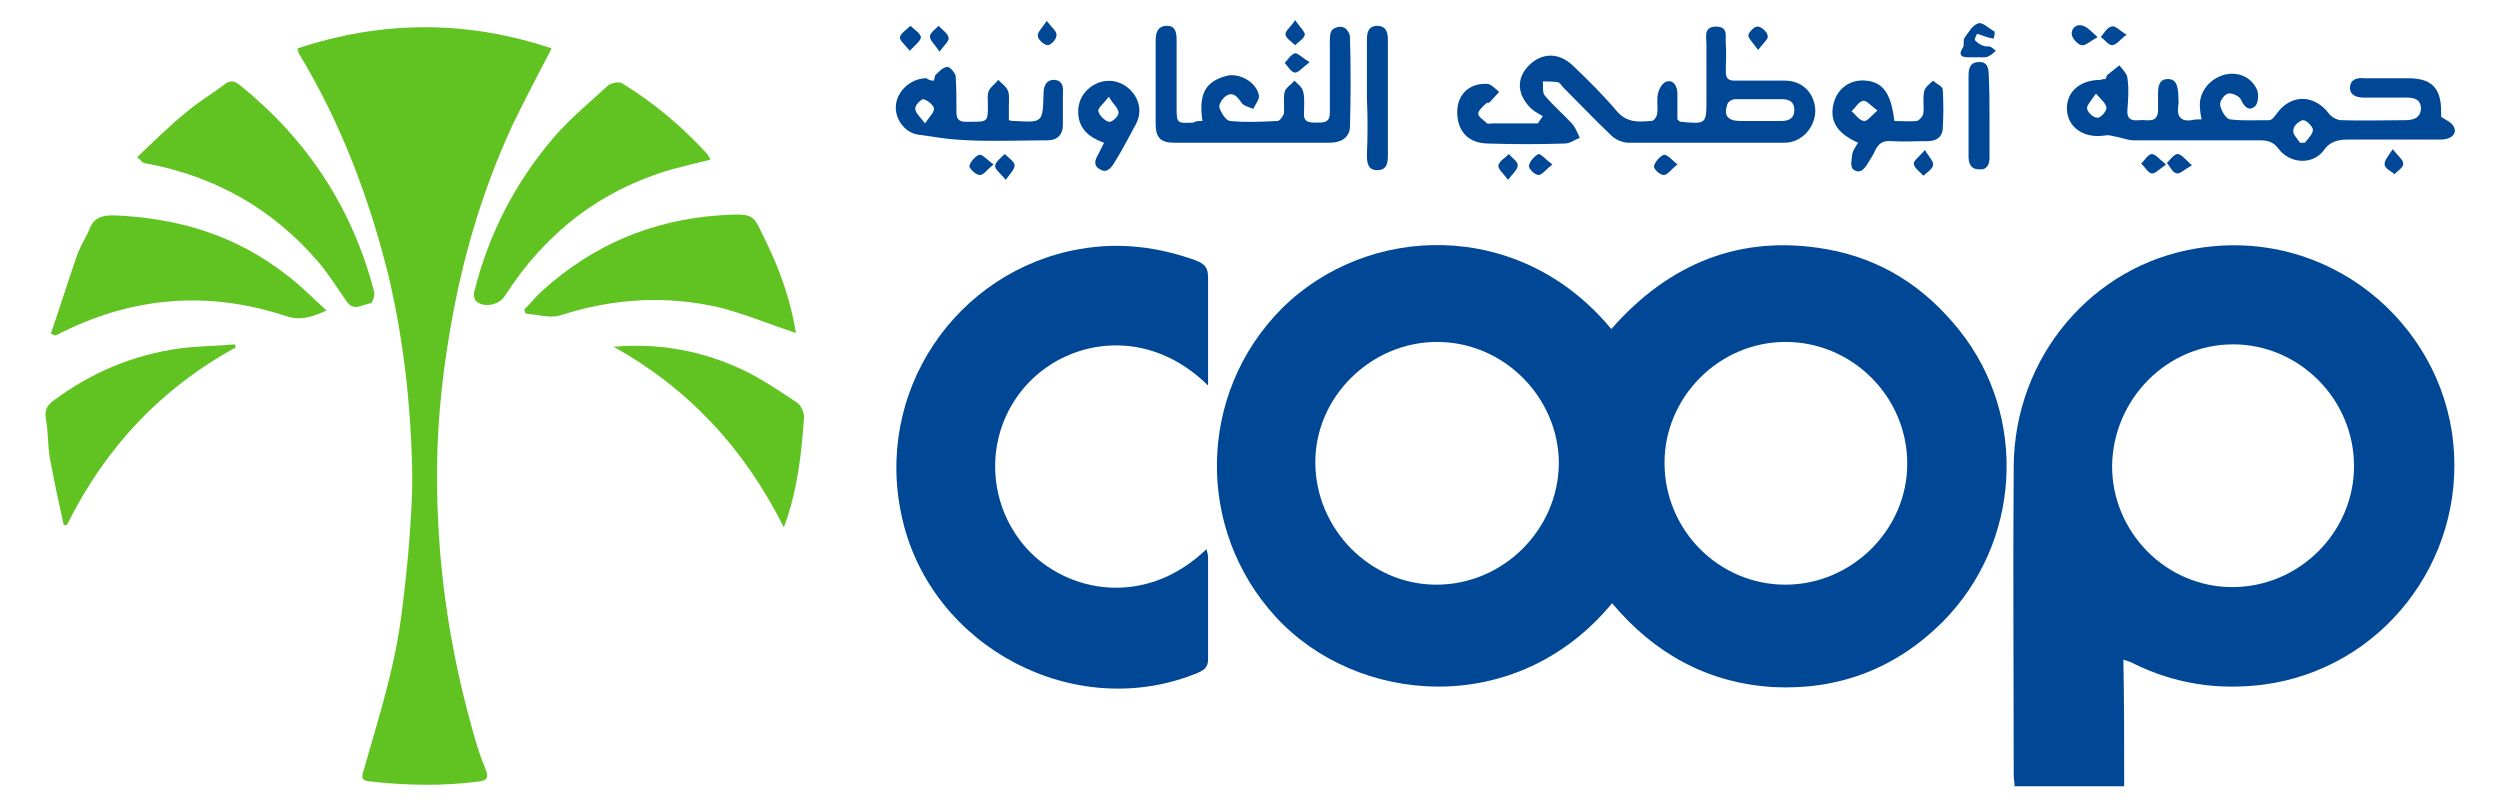
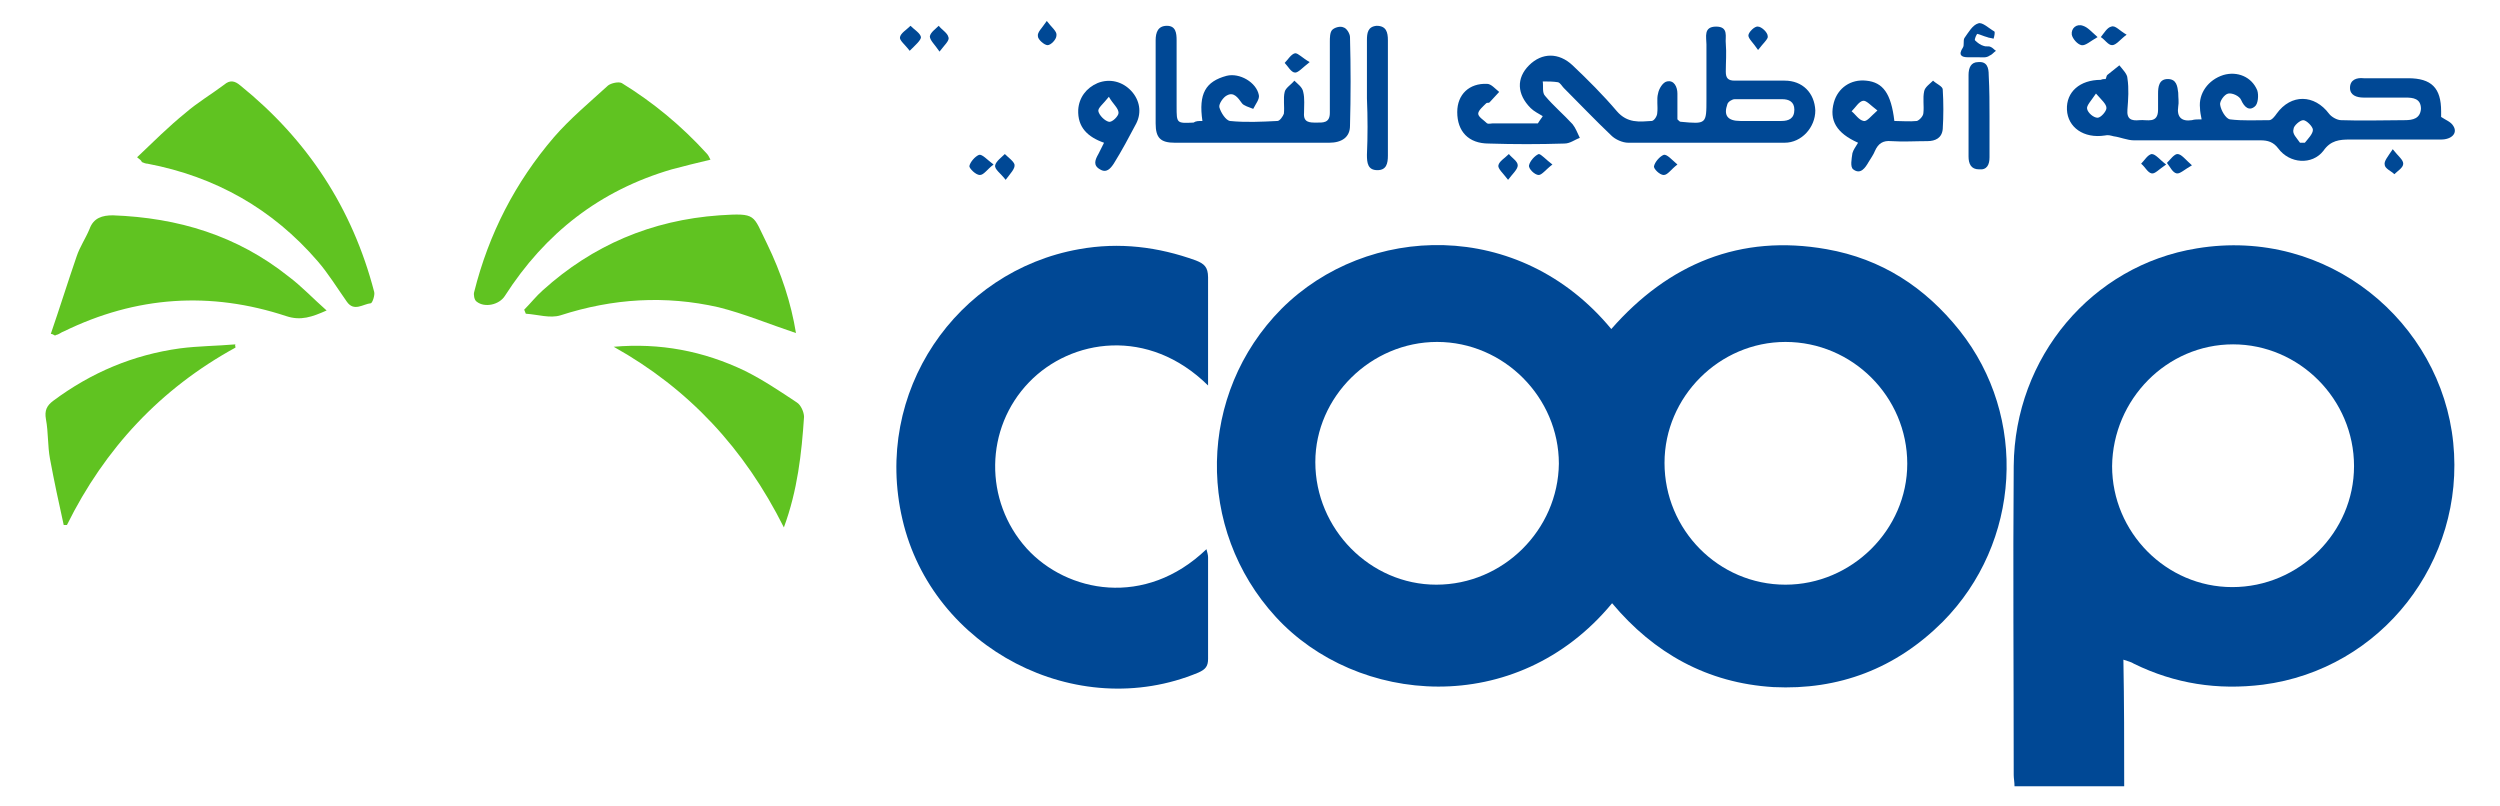
<svg xmlns="http://www.w3.org/2000/svg" version="1.1" id="Layer_1" x="0px" y="0px" viewBox="0 0 310 100" style="enable-background:new 0 0 310 100;" xml:space="preserve">
  <style type="text/css">
	.st0{fill:#004895;}
	.st1{fill:#60C321;}
</style>
  <g>
    <g>
      <g>
        <path class="st0" d="M199.9,74.8c-11.9,14.4-31.7,12.6-41.7,1.7c-10-10.9-9.7-27.7,0.7-38.2c10.6-10.6,29.5-11.3,40.9,2.5     c7.1-8.1,16-11.8,26.7-9.9c6.8,1.2,12.2,4.7,16.5,10.1c8.5,10.7,7.6,26.3-2.1,36.1c-5.8,5.8-12.9,8.5-21,8.1     C211.7,84.7,205.1,81,199.9,74.8z M178.1,72.5c8.3,0,15.1-6.8,15.2-15c0-8.2-6.8-15.1-15.1-15.1c-8.2,0-15.1,6.8-15.1,14.9     C163.1,65.6,169.9,72.5,178.1,72.5z M236.5,57.5c0-8.3-6.8-15.1-15.1-15.1c-8.2,0-15,6.8-15,15c0,8.3,6.7,15.1,15,15.1     C229.6,72.5,236.5,65.7,236.5,57.5z" />
        <path class="st0" d="M263.4,97.5c-4.7,0-9.1,0-13.6,0c0-0.5-0.1-1-0.1-1.4c0-12.8-0.1-25.5,0-38.3c0.1-13.5,9.7-24.9,22.7-27     c16.3-2.7,30.3,9.2,31.8,24.1c1.5,14.7-8.9,28.1-23.6,30c-5.6,0.7-10.9-0.1-16-2.6c-0.3-0.2-0.7-0.3-1.3-0.5     C263.4,87.1,263.4,92.2,263.4,97.5z M261.9,57.8c0,8.2,6.7,15,14.9,15c8.3,0,15.1-6.8,15.1-15c0-8.3-6.8-15.1-15-15.1     C268.7,42.7,262,49.5,261.9,57.8z" />
        <path class="st0" d="M149.8,47.8c-7.4-7.3-17-5.8-22.2-0.4c-5.5,5.7-5.6,14.7-0.3,20.6c5,5.5,14.7,7.4,22.3,0.1     c0.1,0.4,0.2,0.7,0.2,1c0,4.2,0,8.4,0,12.6c0,0.9-0.3,1.3-1.2,1.7c-15.1,6.3-33-3-36.7-19c-3.7-15.8,6.7-30.8,21.9-33.5     c5-0.9,9.8-0.3,14.5,1.4c1,0.4,1.5,0.8,1.5,2.1C149.8,38.6,149.8,43.1,149.8,47.8z" />
      </g>
    </g>
    <g>
      <g>
-         <path class="st1" d="M36.9,6c10.6-3.5,21-3.5,31.5,0c-1.7,3.3-3.3,6.3-4.8,9.4c-3.8,8.2-6.3,16.7-7.8,25.6     c-1.1,6.4-1.7,12.8-1.6,19.2c0.1,11,1.8,21.8,5,32.4c0.3,1,0.7,2,1.1,3c0.3,0.9,0,1.2-0.9,1.3c-4.5,0.6-9,0.5-13.5,0     c-1.1-0.1-1.1-0.5-0.8-1.4c1.4-4.9,2.9-9.7,3.9-14.6c0.8-3.9,1.2-8,1.6-12c0.3-3.7,0.6-7.5,0.5-11.2C50.9,49.8,50,42,48.2,34.3     c-2.4-9.7-5.9-19-11.1-27.6C37,6.6,37,6.4,36.9,6z" />
        <path class="st1" d="M88.1,19.8c-1.7,0.4-3.3,0.8-4.8,1.2c-8.9,2.6-15.7,7.9-20.7,15.7c-0.7,1.1-2.5,1.5-3.5,0.7     c-0.3-0.2-0.4-0.9-0.3-1.2c1.8-7.2,5.1-13.6,9.9-19.2c2-2.3,4.4-4.3,6.7-6.4c0.4-0.3,1.3-0.5,1.7-0.3c3.9,2.4,7.4,5.3,10.5,8.7     C87.8,19.2,87.9,19.4,88.1,19.8z" />
        <path class="st1" d="M17,19.5c2-1.9,3.9-3.8,6-5.5c1.5-1.3,3.2-2.3,4.8-3.5c0.7-0.6,1.3-0.5,2,0.1c8.3,6.7,13.9,15.2,16.6,25.6     c0.1,0.4-0.2,1.3-0.4,1.4c-1,0.1-2.1,1.1-3-0.2c-1.2-1.7-2.3-3.5-3.6-5c-5.6-6.5-12.7-10.5-21.1-12.1c-0.2,0-0.5-0.1-0.7-0.2     C17.5,19.9,17.4,19.8,17,19.5z" />
        <path class="st1" d="M98.7,41.3c-3.3-1.1-6.4-2.4-9.6-3.2c-6.6-1.5-13.1-1.1-19.6,1c-1.3,0.4-2.8-0.1-4.3-0.2     c-0.1-0.2-0.1-0.3-0.2-0.5c0.8-0.8,1.5-1.7,2.3-2.4c6.2-5.6,13.5-8.7,21.9-9.3c4.7-0.3,4.1-0.1,5.9,3.5     C96.9,33.9,98.1,37.6,98.7,41.3z" />
        <path class="st1" d="M6.3,41.4c1.1-3.2,2.1-6.4,3.2-9.6c0.4-1.2,1.1-2.2,1.6-3.4c0.5-1.4,1.6-1.7,2.9-1.7     c8.1,0.3,15.4,2.5,21.8,7.6c1.6,1.2,3,2.7,4.7,4.2c-1.8,0.8-3.2,1.3-5,0.7c-9.4-3.1-18.6-2.5-27.6,1.9c-0.3,0.1-0.5,0.3-0.8,0.4     c-0.1,0-0.2,0.1-0.3,0.1C6.6,41.5,6.5,41.4,6.3,41.4z" />
        <path class="st1" d="M76.1,43c5.7-0.5,11.1,0.5,16.3,3c2.2,1.1,4.3,2.5,6.4,3.9c0.5,0.3,0.9,1.2,0.9,1.8     c-0.3,4.5-0.8,9.1-2.5,13.7C92.3,55.6,85.4,48.2,76.1,43z" />
        <path class="st1" d="M29.2,43.1c-9.3,5.1-16.2,12.5-20.9,22c-0.1,0-0.3,0-0.4,0c-0.6-2.7-1.2-5.5-1.7-8.2     c-0.3-1.6-0.2-3.3-0.5-4.9c-0.2-1.1,0.1-1.7,0.9-2.3c4.7-3.5,9.9-5.7,15.7-6.5c2.3-0.3,4.6-0.3,6.9-0.5     C29.1,42.8,29.2,42.9,29.2,43.1z" />
      </g>
    </g>
    <g>
      <path class="st0" d="M261.1,9.8c0.1-0.2,0.1-0.4,0.2-0.5c0.5-0.4,1-0.8,1.5-1.2c0.4,0.5,1,1.1,1,1.6c0.2,1.3,0.1,2.6,0,3.9    c-0.1,1.2,0.5,1.4,1.5,1.3c0.9-0.1,2.3,0.5,2.3-1.3c0-0.7,0-1.3,0-2c0-0.8,0.1-1.8,1.2-1.8c1.1,0,1.2,0.9,1.3,1.7    c0,0.6,0.1,1.2,0,1.7c-0.2,1.3,0.4,1.9,1.7,1.7c0.3-0.1,0.7-0.1,1.2-0.1c-0.1-0.5-0.2-1-0.2-1.4c-0.2-1.8,1-3.5,2.9-4.1    c1.7-0.5,3.5,0.2,4.2,1.9c0.2,0.6,0.1,1.7-0.3,2c-0.7,0.6-1.3,0.1-1.7-0.8c-0.2-0.5-1.1-0.9-1.6-0.8c-0.5,0.1-1.1,1-1,1.4    c0.1,0.7,0.7,1.7,1.2,1.8c1.6,0.2,3.3,0.1,4.9,0.1c0.3,0,0.7-0.5,0.9-0.8c1.8-2.5,4.7-2.4,6.5,0c0.3,0.4,1,0.8,1.5,0.8    c2.6,0.1,5.3,0,7.9,0c1,0,1.9-0.2,2-1.4c0-1.3-1-1.4-1.9-1.4c-1.7,0-3.5,0-5.2,0c-0.9,0-1.7-0.3-1.7-1.2c0-1,0.8-1.3,1.7-1.2    c1.8,0,3.7,0,5.5,0c2.9,0,4.1,1.2,4.1,4.1c0,0.3,0,0.6,0,0.7c0.6,0.4,1.2,0.6,1.5,1.1c0.6,0.9-0.2,1.7-1.5,1.7    c-3.8,0-7.5,0-11.3,0c-1.3,0-2.4,0.1-3.3,1.4c-1.4,1.8-4.2,1.6-5.6-0.3c-0.6-0.8-1.3-1-2.2-1c-5.2,0-10.5,0-15.7,0    c-0.8,0-1.7-0.4-2.5-0.5c-0.4-0.1-0.7-0.2-1.1-0.1c-2.6,0.4-4.6-1-4.7-3.2c-0.1-2.2,1.6-3.7,4.2-3.7    C260.7,9.8,260.9,9.8,261.1,9.8z M285.2,17.7c0.2,0,0.4,0,0.6,0c0.4-0.5,1-1.1,1-1.6c0-0.4-0.8-1.2-1.2-1.2    c-0.4,0-1.2,0.7-1.2,1.1C284.2,16.6,284.8,17.1,285.2,17.7z M259.9,11.6c-0.6,0.9-1.2,1.5-1.1,1.9c0.1,0.5,0.8,1.1,1.3,1.1    c0.4,0,1.1-0.8,1.1-1.2C261.2,12.9,260.6,12.4,259.9,11.6z" />
      <path class="st0" d="M191.3,14.4c-0.5-0.3-1.1-0.6-1.5-1c-1.7-1.7-1.8-3.7-0.2-5.3c1.6-1.6,3.7-1.6,5.4,0c1.9,1.8,3.8,3.7,5.5,5.7    c1.3,1.5,2.8,1.3,4.3,1.2c0.3,0,0.7-0.6,0.7-1c0.1-0.8-0.1-1.7,0.1-2.4c0.1-0.6,0.6-1.4,1.1-1.5c0.9-0.2,1.3,0.7,1.3,1.5    c0,1.1,0,2.2,0,3.2c0.2,0.2,0.3,0.3,0.4,0.3c3.2,0.3,3.2,0.3,3.2-2.8c0-2.3,0-4.5,0-6.8c0-0.9-0.4-2.2,1.2-2.2    c1.6,0,1.1,1.3,1.2,2.1c0.1,1.2,0,2.3,0,3.5c0,0.8,0.3,1.1,1.1,1.1c2.1,0,4.1,0,6.2,0c2.2,0,3.7,1.5,3.8,3.7c0,2.1-1.7,4-3.8,4    c-6.5,0-12.9,0-19.4,0c-0.7,0-1.6-0.4-2.1-0.9c-2-1.9-3.9-3.9-5.9-5.9c-0.2-0.2-0.4-0.6-0.7-0.7c-0.6-0.1-1.3-0.1-1.9-0.1    c0.1,0.6-0.1,1.4,0.3,1.8c1,1.2,2.3,2.3,3.4,3.5c0.4,0.5,0.6,1.1,0.9,1.7c-0.6,0.2-1.2,0.7-1.9,0.7c-3.1,0.1-6.3,0.1-9.4,0    c-2.5,0-3.9-1.5-3.9-3.9c0-2.2,1.5-3.6,3.7-3.5c0.5,0,1,0.6,1.5,1c-0.4,0.4-0.8,0.9-1.2,1.3c-0.1,0.1-0.3,0-0.4,0.1    c-0.4,0.4-1,0.9-1,1.3c0,0.4,0.7,0.8,1.1,1.2c0.2,0.1,0.5,0,0.7,0c1.9,0,3.7,0,5.6,0C191,14.8,191.2,14.6,191.3,14.4z M218,15    c1,0,1.9,0,2.9,0c0.9,0,1.6-0.3,1.6-1.4c0-1-0.7-1.3-1.5-1.3c-2,0-3.9,0-5.9,0c-0.3,0-0.8,0.3-0.9,0.6c-0.5,1.4,0,2.1,1.6,2.1    C216.4,15,217.2,15,218,15z" />
      <path class="st0" d="M149.1,15c-0.5-3.4,0.4-4.9,3-5.6c1.6-0.4,3.7,0.8,4,2.4c0.1,0.5-0.4,1.1-0.7,1.7c-0.5-0.2-1.2-0.4-1.4-0.7    c-0.5-0.7-1-1.4-1.8-1c-0.5,0.2-1.1,1.1-1,1.5c0.2,0.7,0.8,1.6,1.3,1.7c2,0.2,3.9,0.1,5.9,0c0.3,0,0.7-0.6,0.8-0.9    c0.1-0.9-0.1-1.9,0.1-2.7c0.1-0.5,0.8-0.9,1.2-1.4c0.4,0.4,1,0.8,1.1,1.4c0.2,0.8,0.1,1.7,0.1,2.6c-0.1,1.2,0.7,1.2,1.5,1.2    c0.8,0,1.7,0.1,1.7-1.2c0-2.9,0-5.9,0-8.8c0-0.5,0-1.2,0.3-1.5c0.3-0.3,1-0.5,1.4-0.3c0.4,0.1,0.8,0.8,0.8,1.2    c0.1,3.7,0.1,7.3,0,11c0,1.4-1,2.1-2.6,2.1c-2.5,0-5,0-7.5,0c-3.9,0-7.7,0-11.6,0c-1.8,0-2.4-0.6-2.4-2.4c0-3.4,0-6.8,0-10.3    c0-1,0.3-1.8,1.4-1.8c1.1,0,1.2,0.9,1.2,1.8c0,2.7,0,5.5,0,8.2c0,2.1,0,2.1,2.1,2C148.3,15,148.6,15,149.1,15z" />
-       <path class="st0" d="M115.8,10c0.1-0.3,0.1-0.7,0.3-0.8c0.4-0.4,0.9-0.9,1.4-0.9c0.3,0,0.9,0.7,1,1.1c0.1,1.5,0.1,3,0.1,4.5    c0,0.9,0.3,1.2,1.2,1.2c0.2,0,0.4,0,0.6,0c2.1,0,2.1,0,2.1-2.2c0-0.5-0.1-1.1,0.1-1.6c0.2-0.5,0.8-0.9,1.2-1.4    c0.4,0.5,1,0.8,1.2,1.4c0.2,0.5,0.1,1.2,0.1,1.9c0,0.6,0,1.1,0,1.7c0.3,0.1,0.5,0.1,0.7,0.1c3.5,0.2,3.5,0.2,3.6-3.3    c0-0.9,0.2-1.7,1.2-1.8c1.1,0,1.3,0.8,1.2,1.7c0,1.3,0,2.6,0,3.9c0,1.2-0.7,1.9-1.9,1.9c-3.8,0-7.6,0.2-11.4-0.1    c-1.5-0.1-3-0.4-4.6-0.6c-1.7-0.2-3-2-2.8-3.7c0.2-1.8,1.9-3.3,3.8-3.3C115.1,9.9,115.4,10,115.8,10z M114.7,15.3    c0.6-0.9,1.2-1.4,1.1-1.9c-0.1-0.4-0.8-1-1.3-1.1c-0.3,0-1.1,0.8-1,1.2C113.5,14,114.1,14.5,114.7,15.3z" />
      <path class="st0" d="M230.4,17.7c-2.7-1.2-3.6-2.8-3-5c0.5-1.8,2.1-2.9,4-2.7c2.1,0.2,3.1,1.6,3.5,5c0.9,0,1.9,0.1,2.8,0    c0.3-0.1,0.8-0.6,0.8-1c0.1-0.9-0.1-1.8,0.1-2.7c0.1-0.5,0.7-0.9,1.1-1.3c0.4,0.4,1.2,0.7,1.2,1.1c0.1,1.6,0.1,3.3,0,4.9    c-0.1,1.1-0.9,1.5-1.9,1.5c-1.5,0-3,0.1-4.5,0c-1-0.1-1.6,0.3-2,1.2c-0.2,0.5-0.5,0.9-0.8,1.4c-0.4,0.7-1,1.6-1.9,0.9    c-0.4-0.3-0.2-1.3-0.1-2C229.8,18.6,230.1,18.2,230.4,17.7z M232.8,13.7c-0.8-0.6-1.4-1.3-1.8-1.2c-0.5,0.1-0.9,0.8-1.4,1.3    c0.5,0.4,0.9,1.1,1.5,1.2C231.5,15.1,232,14.4,232.8,13.7z" />
      <path class="st0" d="M136.9,17.7c-2-0.7-3.3-1.9-3.2-4.1c0.1-1.5,1-2.7,2.4-3.3c1.5-0.6,3.1-0.2,4.2,1c1,1.1,1.3,2.6,0.6,4    c-0.9,1.7-1.8,3.4-2.8,5c-0.4,0.6-0.9,1.2-1.7,0.7c-0.9-0.5-0.6-1.2-0.2-1.9C136.4,18.7,136.6,18.3,136.9,17.7z M137.5,12    c-0.7,0.9-1.4,1.4-1.3,1.8c0.1,0.5,0.8,1.2,1.3,1.3c0.4,0.1,1.2-0.7,1.2-1.1C138.7,13.4,138,12.9,137.5,12z" />
      <path class="st0" d="M169.5,12.2c0-2.4,0-4.8,0-7.2c0-0.9,0.1-1.7,1.2-1.8c1.2,0,1.4,0.8,1.4,1.8c0,4.8,0,9.5,0,14.3    c0,1-0.2,1.8-1.3,1.8c-1.2,0-1.3-0.9-1.3-1.9C169.6,16.9,169.6,14.6,169.5,12.2C169.5,12.2,169.5,12.2,169.5,12.2z" />
      <path class="st0" d="M246.7,14.5c0,1.7,0,3.4,0,5c0,0.9-0.3,1.6-1.3,1.5c-1,0-1.3-0.7-1.3-1.6c0-3.4,0-6.7,0-10.1    c0-0.9,0.3-1.6,1.2-1.6c1.1-0.1,1.3,0.7,1.3,1.6C246.7,11.2,246.7,12.9,246.7,14.5z" />
      <path class="st0" d="M245.3,7.1c-0.4,0-0.9,0-1.3,0c-0.8,0-1.2-0.3-0.6-1.2c0.2-0.3,0-0.9,0.2-1.2c0.5-0.7,1-1.6,1.7-1.8    c0.5-0.2,1.3,0.6,2,1c0.1,0.1,0,0.6-0.1,0.9c-0.3-0.1-0.6-0.1-0.8-0.2c-0.4-0.1-0.8-0.3-1.2-0.4c-0.1,0-0.4,0.7-0.3,0.8    c0.3,0.3,0.7,0.6,1.1,0.7c0.2,0.1,0.6,0,0.8,0.1c0.3,0.1,0.5,0.4,0.7,0.5c-0.3,0.2-0.5,0.5-0.8,0.6C246.3,7.2,245.8,7.1,245.3,7.1    C245.3,7.1,245.3,7.1,245.3,7.1z" />
      <path class="st0" d="M116.5,6.4c-0.6-0.9-1.2-1.4-1.2-1.9c0.1-0.5,0.7-0.9,1.1-1.3c0.4,0.5,1.1,0.9,1.2,1.4    C117.8,5,117.1,5.6,116.5,6.4z" />
      <path class="st0" d="M112.8,6.3c-0.6-0.8-1.3-1.3-1.2-1.7c0.1-0.5,0.8-0.9,1.3-1.4c0.5,0.5,1.2,0.9,1.3,1.4    C114.2,5,113.5,5.6,112.8,6.3z" />
      <path class="st0" d="M192.5,20.4c-0.8,0.6-1.3,1.3-1.7,1.3c-0.5,0-1.3-0.8-1.2-1.2c0.1-0.5,0.7-1.2,1.2-1.4    C191.1,19.1,191.7,19.8,192.5,20.4z" />
      <path class="st0" d="M260.1,4.6c-0.9,0.5-1.5,1.1-2,1c-0.5-0.1-1.1-0.8-1.2-1.3c-0.1-0.8,0.6-1.4,1.4-1.1    C258.9,3.4,259.3,3.9,260.1,4.6z" />
-       <path class="st0" d="M238.7,18.6c0.5,0.9,1.1,1.4,1,1.9c-0.1,0.5-0.8,0.9-1.2,1.3c-0.4-0.5-1.1-0.9-1.2-1.5    C237.3,19.9,238,19.4,238.7,18.6z" />
      <path class="st0" d="M208,20.4c-0.8,0.6-1.2,1.3-1.7,1.3c-0.5,0-1.3-0.8-1.2-1.1c0.1-0.5,0.7-1.2,1.2-1.4    C206.7,19.1,207.3,19.8,208,20.4z" />
      <path class="st0" d="M124.7,22.3c-0.6-0.8-1.4-1.3-1.3-1.8c0.1-0.5,0.8-1,1.2-1.4c0.4,0.4,1.1,0.9,1.2,1.3    C125.9,20.9,125.3,21.5,124.7,22.3z" />
      <path class="st0" d="M129.8,2.6c0.6,0.8,1.3,1.3,1.2,1.8c0,0.5-0.7,1.2-1.1,1.2c-0.4,0-1.2-0.7-1.2-1.1    C128.6,4,129.2,3.5,129.8,2.6z" />
      <path class="st0" d="M218,6.2c-0.6-0.9-1.2-1.4-1.2-1.8c0-0.4,0.8-1.2,1.2-1.1c0.4,0,1.2,0.7,1.2,1.2C219.3,4.8,218.6,5.4,218,6.2    z" />
      <path class="st0" d="M263.7,4.3c-0.8,0.6-1.3,1.3-1.8,1.3c-0.5,0-0.9-0.7-1.4-1c0.4-0.5,0.8-1.2,1.3-1.3    C262.3,3.1,262.8,3.8,263.7,4.3z" />
      <path class="st0" d="M268.6,20.4c-0.9,0.6-1.4,1.2-1.8,1.1c-0.5-0.1-0.8-0.8-1.3-1.2c0.4-0.4,0.8-1.1,1.3-1.2    C267.3,19.1,267.8,19.8,268.6,20.4z" />
      <path class="st0" d="M123.2,20.4c-0.8,0.6-1.2,1.3-1.7,1.3c-0.5,0-1.3-0.8-1.3-1.1c0.1-0.5,0.7-1.2,1.2-1.4    C121.8,19.1,122.4,19.8,123.2,20.4z" />
      <path class="st0" d="M296.7,18.5c0.7,0.9,1.3,1.3,1.3,1.8c0,0.5-0.7,0.9-1.1,1.3c-0.4-0.4-1.2-0.7-1.2-1.2    C295.6,20,296.1,19.4,296.7,18.5z" />
      <path class="st0" d="M271.8,20.5c-0.9,0.5-1.5,1.1-1.9,1c-0.5-0.1-0.8-0.8-1.2-1.3c0.4-0.4,0.9-1.1,1.3-1.1    C270.5,19.1,271,19.8,271.8,20.5z" />
      <path class="st0" d="M162.4,7.7C161.5,8.4,161,9,160.6,9c-0.5,0-0.9-0.8-1.3-1.2c0.4-0.4,0.8-1.1,1.3-1.2    C161,6.6,161.5,7.2,162.4,7.7z" />
-       <path class="st0" d="M160.6,2.5c0.6,0.9,1.2,1.4,1.2,1.8c-0.1,0.5-0.8,0.9-1.2,1.3c-0.4-0.4-1.1-0.8-1.2-1.3    C159.3,3.9,160,3.4,160.6,2.5z" />
      <path class="st0" d="M187,22.3c-0.6-0.8-1.3-1.4-1.2-1.8c0.1-0.5,0.8-0.9,1.3-1.4c0.4,0.5,1.1,0.9,1.1,1.4    C188.2,21,187.6,21.5,187,22.3z" />
    </g>
  </g>
</svg>